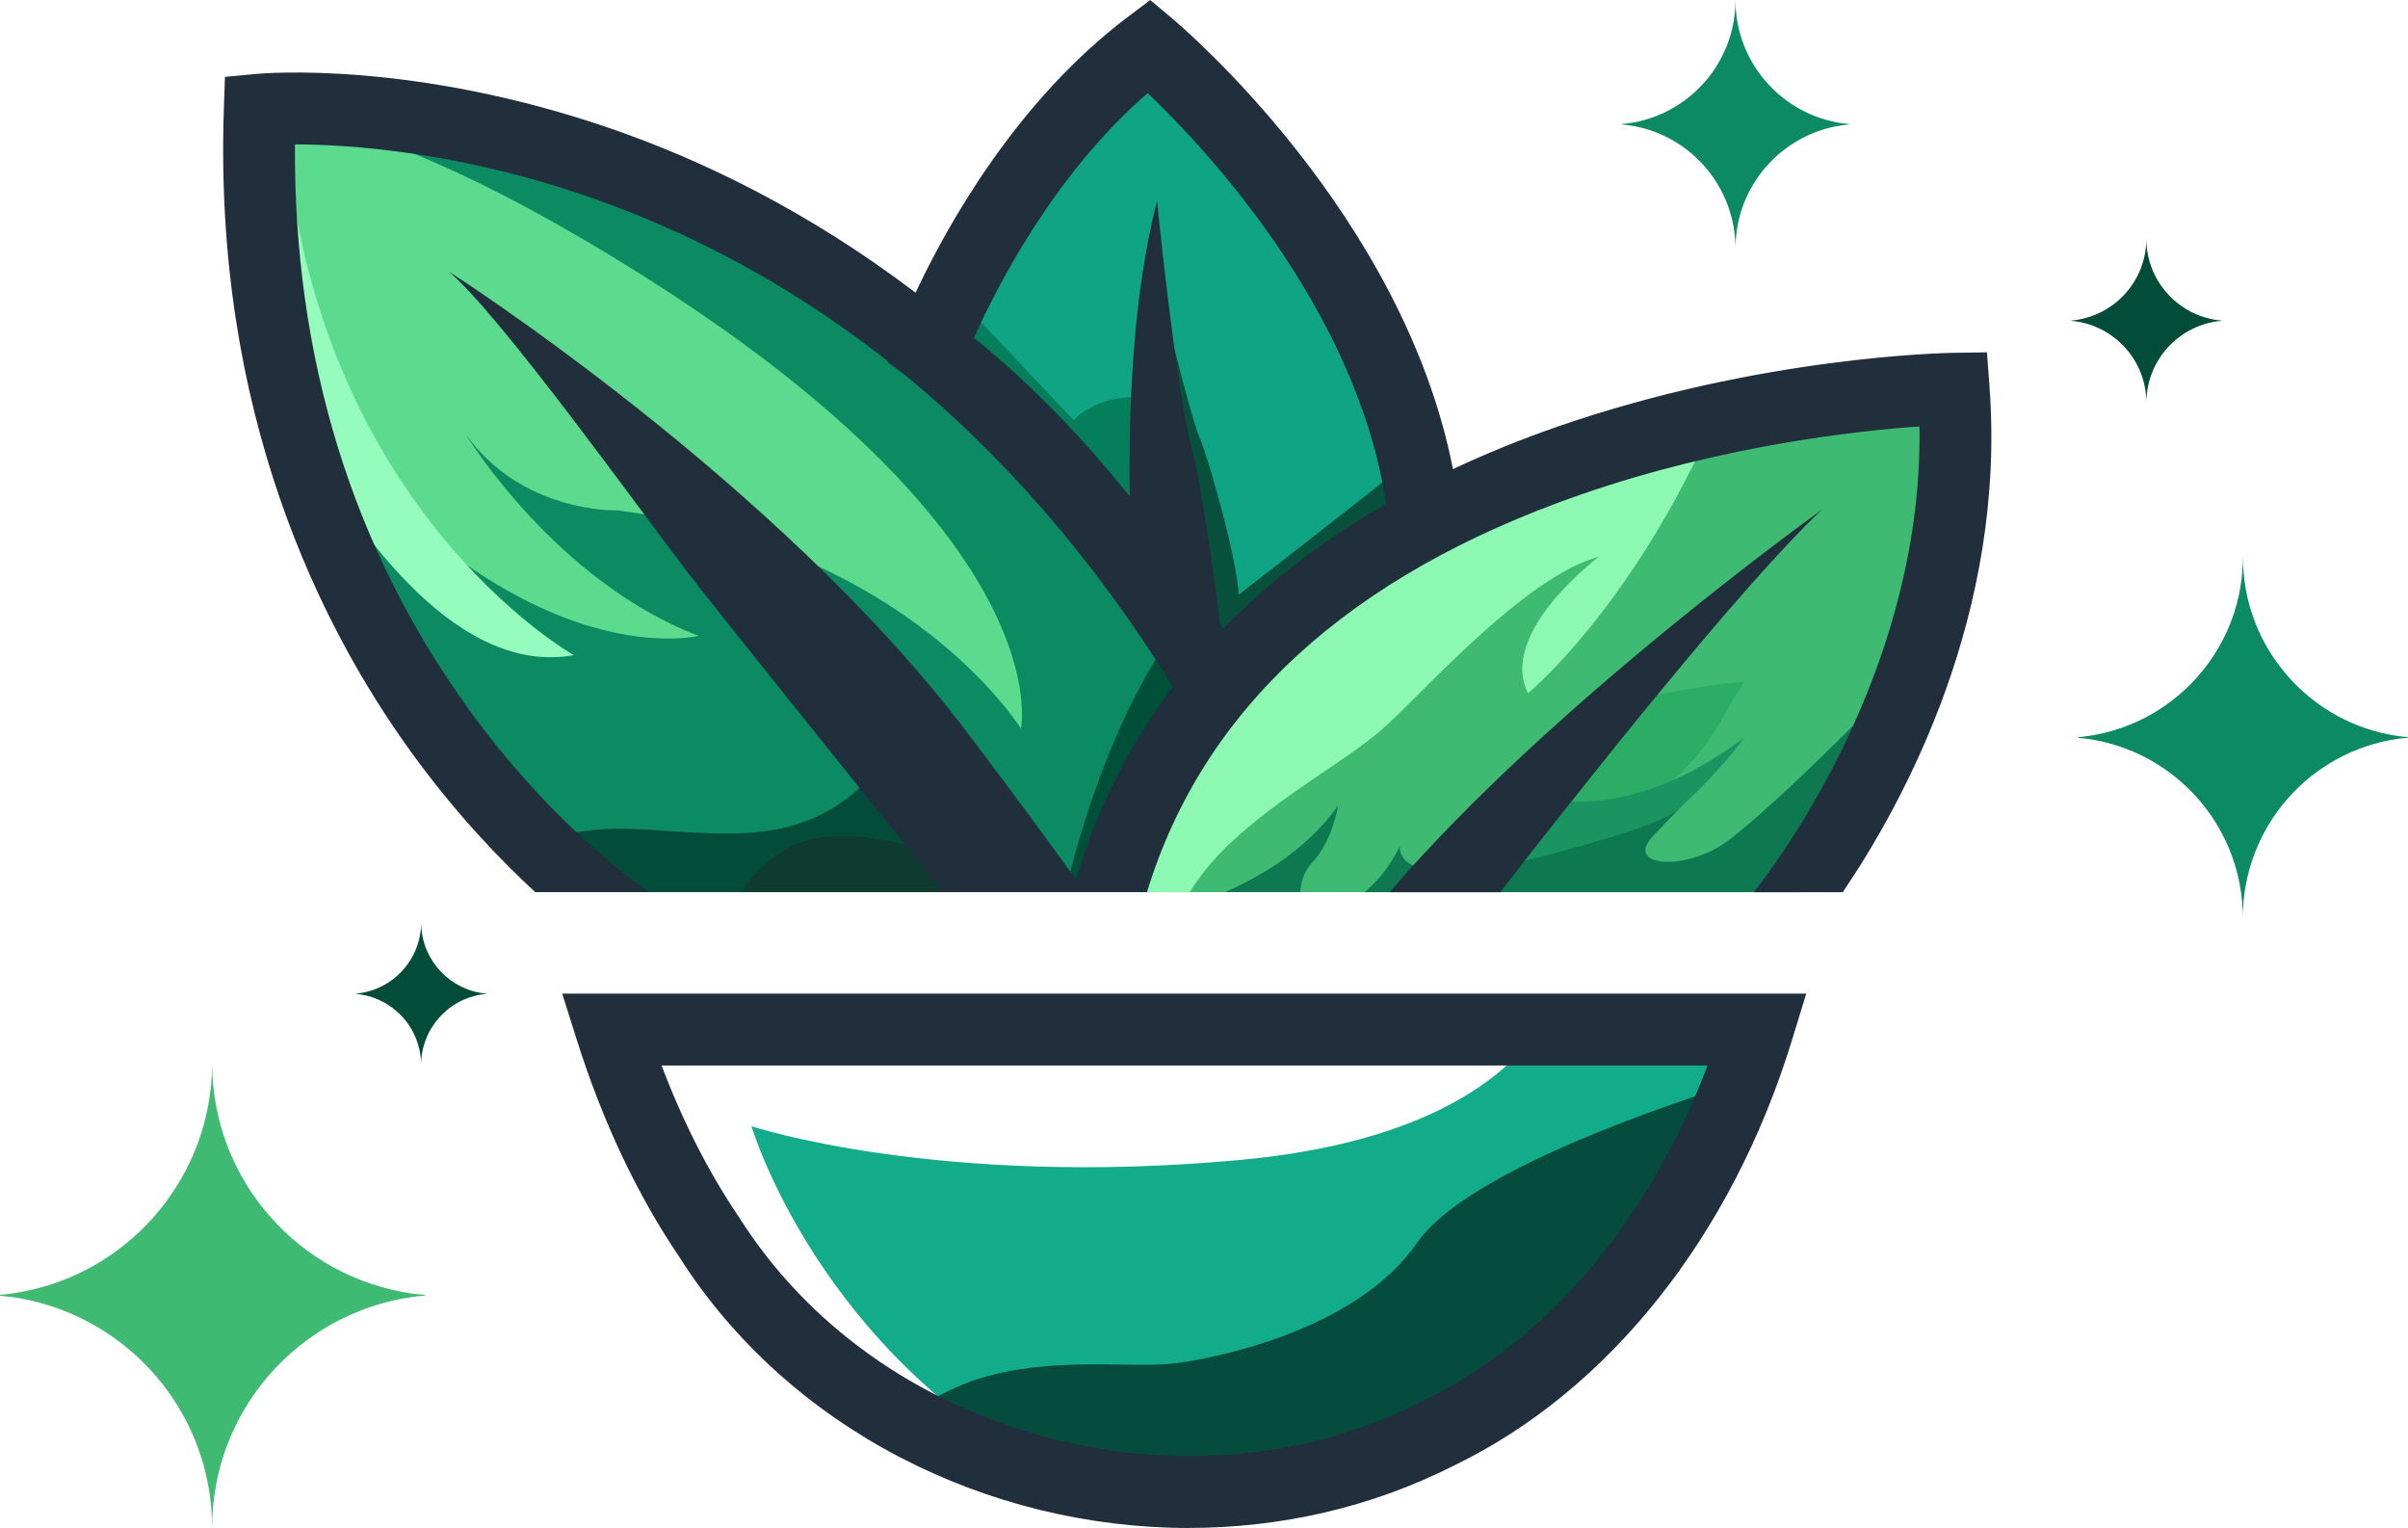
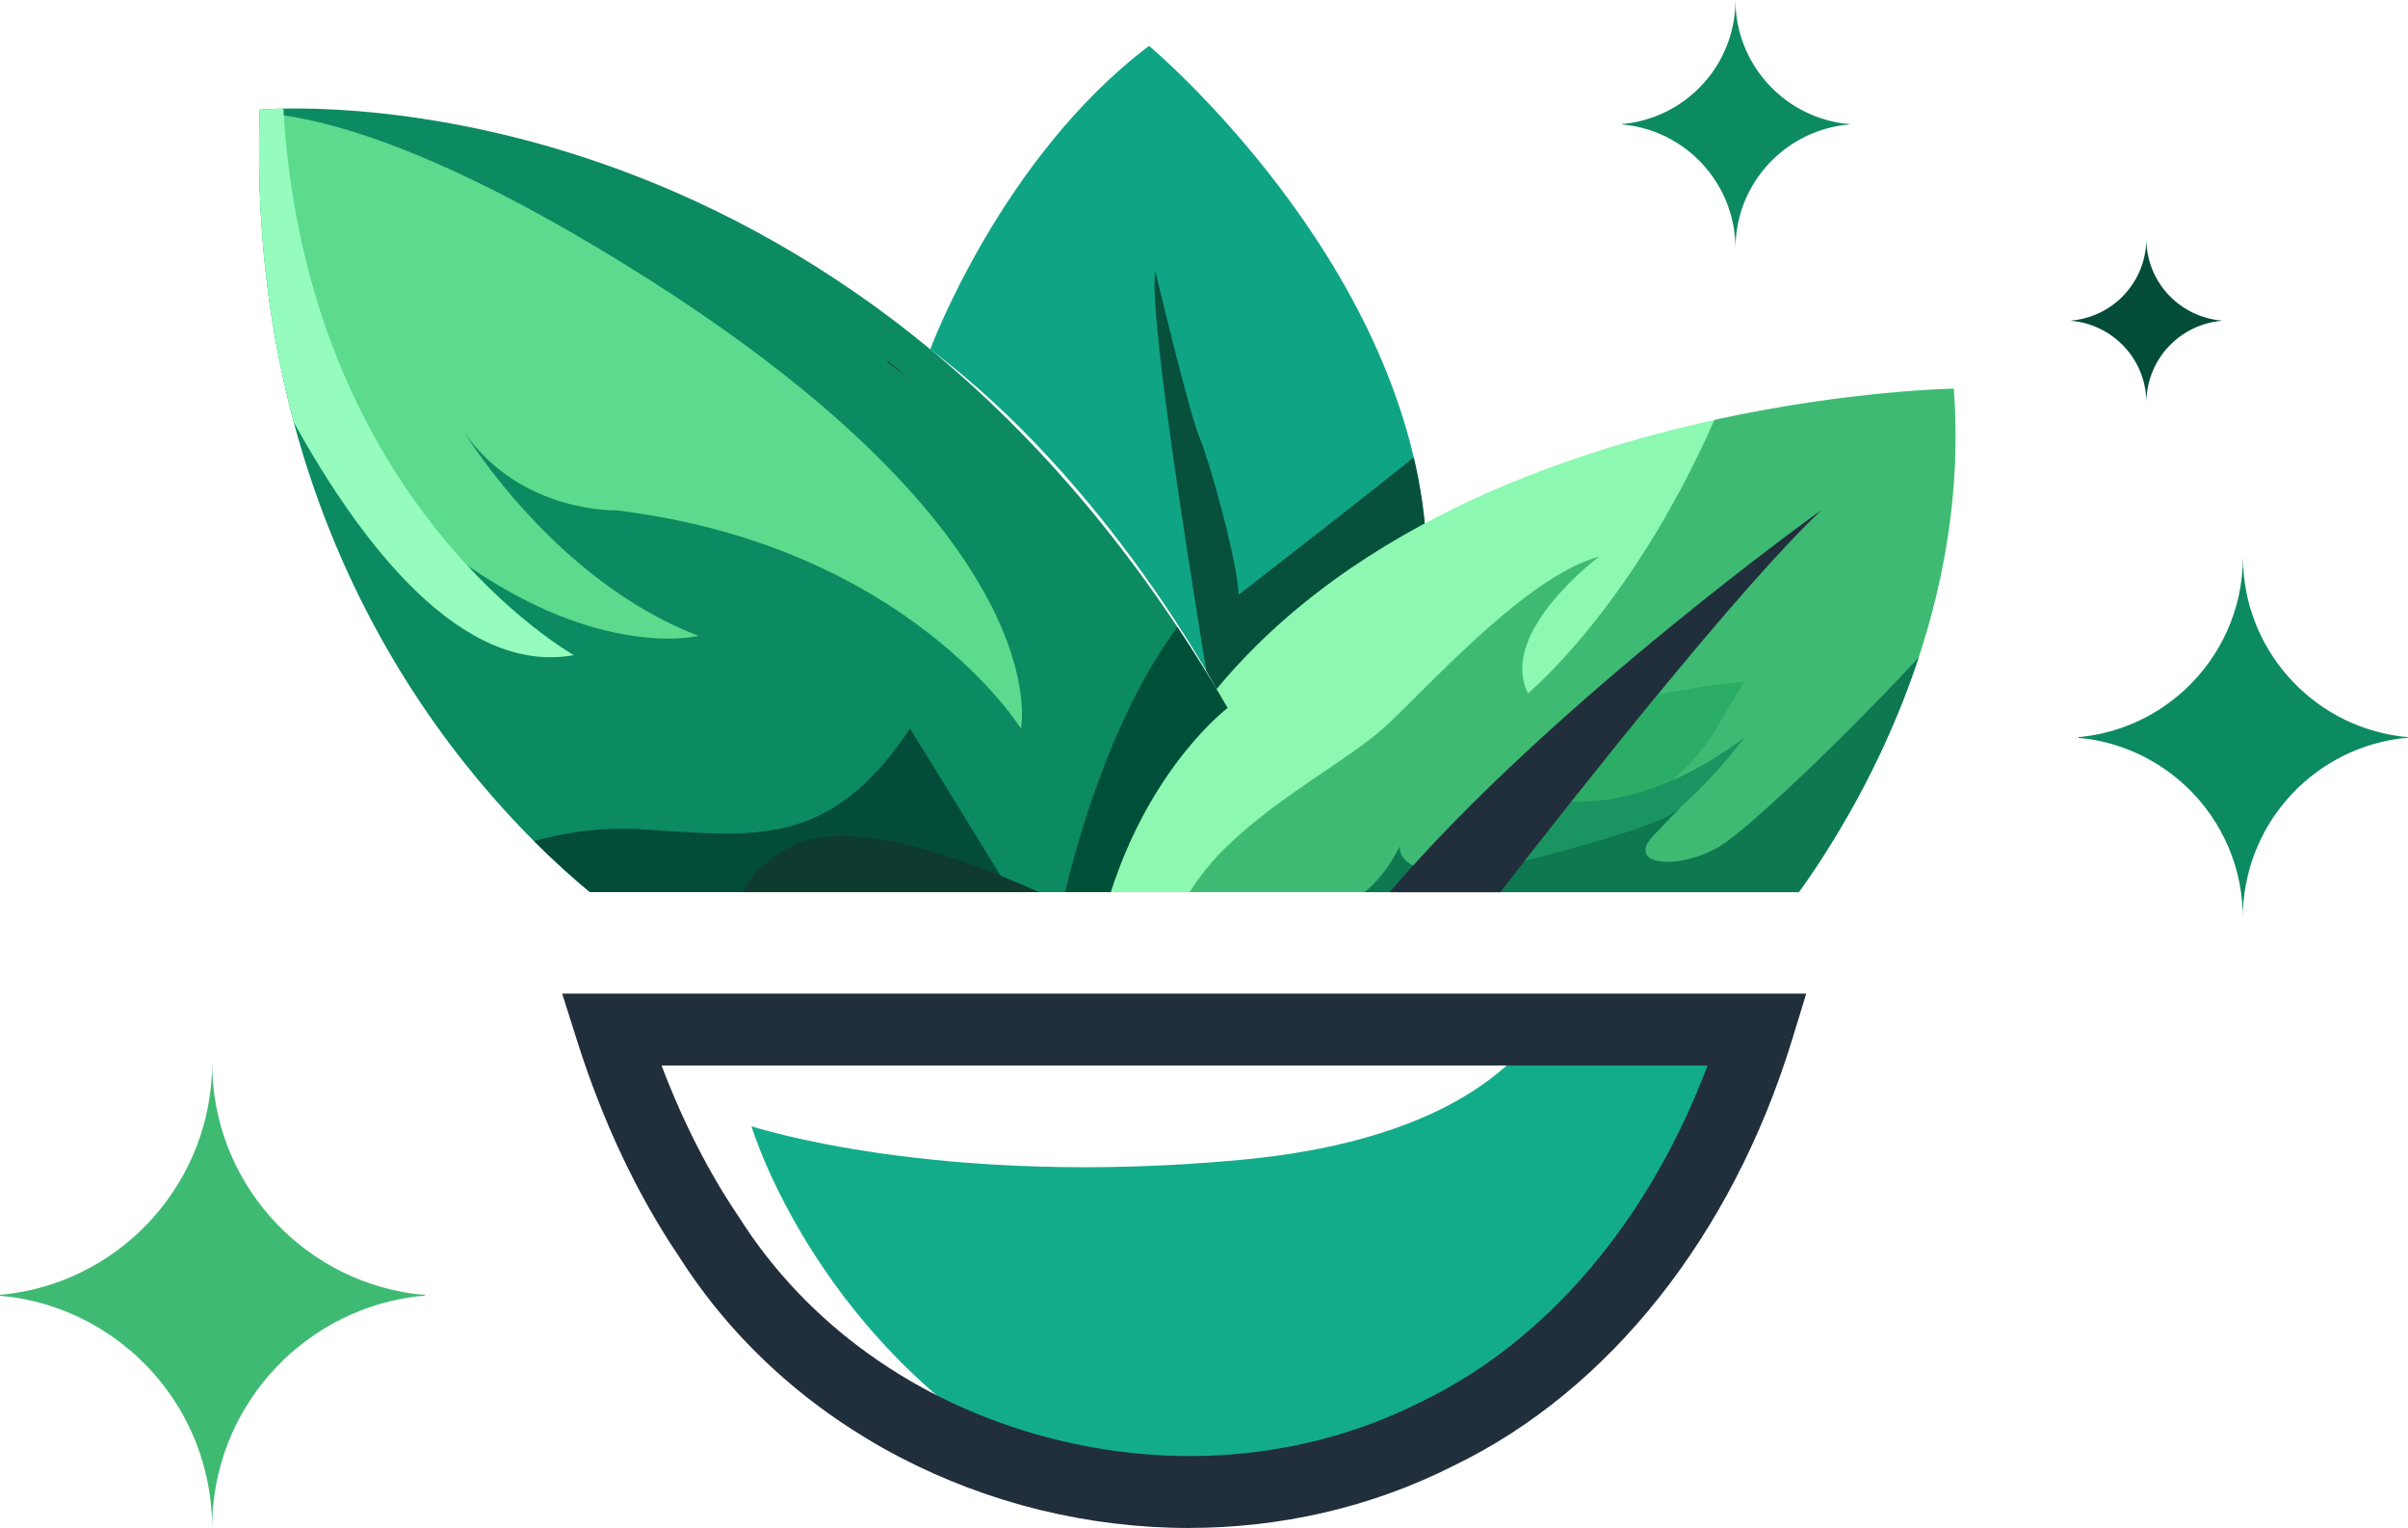
<svg xmlns="http://www.w3.org/2000/svg" viewBox="0 0 553.49 351.13" data-name="Layer 2" id="Layer_2">
  <defs>
    <style>
      .cls-1 {
        fill: #047e5b;
      }

      .cls-2 {
        fill: #3fba73;
      }

      .cls-3 {
        fill: #13ac8b;
      }

      .cls-4 {
        fill: #2cad65;
      }

      .cls-5 {
        fill: #0c8a61;
      }

      .cls-6 {
        fill: #212e3c;
      }

      .cls-7 {
        fill: #034c3a;
      }

      .cls-8 {
        fill: #1a9460;
      }

      .cls-9 {
        fill: #005039;
      }

      .cls-10 {
        fill: #0e7850;
      }

      .cls-11 {
        fill: #064c3c;
      }

      .cls-12 {
        fill: #5cda8d;
      }

      .cls-13 {
        fill: #07503c;
      }

      .cls-14 {
        fill: #0f3a2f;
      }

      .cls-15 {
        fill: #0fa484;
      }

      .cls-16 {
        fill: #8cf8b1;
      }

      .cls-17 {
        fill: #95fcbe;
      }
    </style>
  </defs>
  <g data-name="Layer 1" id="Layer_1-2">
    <g>
      <g>
        <g>
          <path d="M353.74,236.6c-7.82,11.08-26.08,25.96-68.35,29.92-69.66,6.52-112.65-7.71-112.65-7.71,0,0,15.34,52.03,70.17,80.52,29.14,6.69,60.49,3.88,87.68-9.94,37.06-17.89,61.61-54.24,73.42-92.79h-50.27Z" class="cls-3" />
-           <path d="M325.74,285.57c-13.62,19.78-45.27,26.37-55.37,27.69-10.11,1.32-28.13-1.76-45.27,3.52-5.64,1.73-11.89,5.15-17.75,8.94,37.2,20.71,84.45,23.39,123.23,3.67,33.19-16.02,56.34-46.85,69.3-80.8-24.47,7.7-63.88,22.09-74.14,36.99Z" class="cls-11" />
          <path d="M273.24,351.13c-46.18,0-91.94-22.62-117.2-62.43-9.64-14.28-17.52-30.98-23.42-49.62l-3.4-10.74h285.95l-3.27,10.66c-13.76,44.92-42.06,80.55-77.65,97.76-19.18,9.74-40.14,14.36-61.01,14.36ZM152.06,244.84c4.87,12.86,10.8,24.51,17.71,34.73l.14.21c15.54,24.54,40.56,42.45,70.45,50.43,29.78,7.95,60.5,5.04,86.49-8.17l.15-.08c28.68-13.85,52.14-41.62,65.49-77.11h-240.43Z" class="cls-6" />
        </g>
        <g>
          <g>
            <path d="M213.82,80.28s16.3-44.08,50.3-69.74c0,0,58.13,48.65,63.49,111.09,0,0-32.08,19.41-47.45,37.67,0,0-25.38-48.34-66.34-79.01Z" class="cls-15" />
            <path d="M327.61,121.62c-.48-5.62-1.4-11.12-2.65-16.49-15.38,12.3-40.25,31.54-40.25,31.54-.19-7.17-6.44-29.97-9.01-36.19-2.57-6.21-10.11-38.09-10.11-38.09-1.59,7.83,6.25,58.58,11.68,91.75,1.9,3.26,2.89,5.14,2.89,5.14,15.37-18.26,47.45-37.67,47.45-37.67Z" class="cls-13" />
-             <path d="M261.86,91.36c-9.88-.69-15.07,5.22-15.07,5.22l-27.35-28.94c-3.76,7.62-5.61,12.64-5.61,12.64,21.28,15.93,38.35,36.63,49.84,52.84l-1.8-41.76Z" class="cls-1" />
          </g>
          <g>
            <path d="M413.47,205.02c12.71-17.67,39.64-61.96,35.6-115.69,0,0-161.61,2.33-193.99,115.69h158.39Z" class="cls-16" />
            <path d="M413.47,205.02c12.71-17.67,39.64-61.96,35.6-115.69,0,0-23.82.34-55,7.17-19.16,43.42-42.85,62.81-42.85,62.81-7.03-13.99,16.35-31.4,16.35-31.4-17.41,4.66-41.35,32.33-50.06,39.84-8.7,7.51-23.01,14.88-35.13,26.38-3.86,3.66-6.76,7.44-8.94,10.89h140.02Z" class="cls-2" />
            <path d="M354.87,192.2c26.8-3.22,37.78-21.44,40.73-26.61,3.08-5.39,5.39-8.98,5.39-8.98-6.95.66-14.36,1.91-19.95,2.99-9.24,11.24-18.43,22.77-26.16,32.6Z" class="cls-4" />
            <path d="M345.14,205.02c4.83-1.01,11.06-2.64,18.69-5.28,20.35-7.05,37.15-30.29,37.15-30.29-17.11,12.91-31.28,15.07-39.81,14.77-6.23,7.85-11.86,15.05-16.32,20.8h.29Z" class="cls-8" />
            <g>
              <path d="M413.47,205.02c7.34-10.2,19.42-29.28,27.54-53.93-19.06,20.51-40.05,40.07-45.81,43.45-9.73,5.7-21.43,4.15-15.29-2.36,4.16-4.42,3.31-3.48,6.49-6.77-1.63,1.17-1.65,3.49-32.89,11.65-33.48,8.75-31.76-2.59-31.76-2.59-2.37,4.81-5.24,8.18-8.11,10.56h99.83Z" class="cls-10" />
-               <path d="M298.86,205.02c.15-2.23.84-4.76,2.8-6.85,4.66-4.97,5.91-13.06,5.91-13.06-6.72,9.57-16.88,15.9-26.01,19.91h17.31Z" class="cls-10" />
            </g>
          </g>
          <g>
            <path d="M135.59,205.02h119.7c9.39-29.22,26.86-42.34,26.86-42.34C195.27,12.32,59.71,25.2,59.71,25.2c-3.55,102.56,51.71,159.8,75.88,179.82Z" class="cls-5" />
            <path d="M255.29,205.02c9.39-29.22,26.86-42.34,26.86-42.34-3.76-6.5-7.61-12.68-11.53-18.58-13.44,18.26-21.43,42.97-25.82,60.92h10.5Z" class="cls-9" />
            <path d="M232.34,205.02l-23.16-37.59c-18.75,28.09-36.36,24.66-62,23.13-9.03-.54-17.4.78-24.45,2.7,4.81,4.81,9.2,8.7,12.88,11.75h96.74Z" class="cls-7" />
            <path d="M238.8,205.02c-20.15-9.09-45.33-17.48-57.95-9.98-5.48,3.26-8.57,6.67-10.12,9.98h68.06Z" class="cls-14" />
            <path d="M146.28,62.4C103.62,35.72,76.6,27.11,59.69,25.88c-.73,22.79,1.44,43.33,5.53,61.72,52.21,69.51,95.36,58.51,95.36,58.51-33.05-12.55-53.58-46.37-53.58-46.37,12.98,18.24,34.72,17.54,34.72,17.54,67.1,8.22,92.94,50.15,92.94,50.15,0,0,9.47-43.84-88.38-105.03Z" class="cls-12" />
            <path d="M65.13,24.95c-3.5.07-5.42.25-5.42.25-.94,27.05,2.22,50.94,7.82,71.84,15.47,27.95,38.55,58.2,64.38,53.51,0,0-61.45-34.38-66.78-125.59Z" class="cls-17" />
          </g>
          <path d="M386.3,182.03s0,.04,0,.09c0-.06,0-.09,0-.09Z" class="cls-10" />
          <g>
            <path d="M203.95,83.19l4.55,3.41c-.83-.68-1.65-1.38-2.49-2.05-.66-.53-1.33-1.04-1.99-1.56l-.08.2Z" class="cls-6" />
-             <path d="M457.29,88.71l-.58-7.74-7.76.11c-1.78.03-44.21.81-90.62,16.85-8.57,2.96-16.69,6.27-24.37,9.88,0,0,0,0,.01,0-11.45-58.54-62.25-101.66-64.56-103.59l-5.03-4.21-5.23,3.95c-25.67,19.38-41.58,48.13-48.7,63.3,0,0,0,0,0,0-24.9-18.9-49.19-30.46-69.4-37.49-45.92-15.99-80.67-12.92-82.13-12.78l-7.21.68-.25,7.24c-2.43,70.02,22.22,119.29,43.32,148.3,9.95,13.67,19.99,24.2,28.26,31.81h26.08c-5.75-4.04-23.9-17.82-41.44-42.12-26.78-37.09-40.19-80.7-39.89-129.72,12.04.02,37.78,1.57,68.61,12.43,24.98,8.79,48.4,21.89,69.61,38.94,24.14,19.4,45.5,44.02,63.6,73.27.65-.85,1.31-1.69,1.98-2.52-11.1,13.96-19.24,29.64-24.26,46.86-5.76-8.06-13.77-18.95-24.93-33.71-43.83-57.97-119.25-106.05-119.25-106.05,11.78,9.9,43.83,54.68,54.68,68.82,7.35,9.58,39.23,49.23,59.03,73.8h46.78c12.85-42.11,46.34-72.82,99.69-91.36,32.52-11.3,63.69-14.68,77.87-15.67.84,53.16-29.41,95.92-38.06,107.04h20.43c14.23-20.99,37.64-64.14,33.72-116.31ZM280.55,144.24h0c.11.17.22.33.33.5-.11-.17-.22-.33-.33-.5ZM259.68,115.28c-.07-.08-.14-.17-.2-.26.07.08.14.16.2.25h0ZM214.93,70.72s.04.04.07.05c-.02-.02-.04-.04-.07-.05ZM219.41,74.35c.05.04.1.09.16.13-.05-.04-.1-.09-.16-.13ZM223.89,78.15c.09.08.18.16.27.24-.09-.08-.18-.16-.27-.24ZM228.37,82.11c.14.13.28.26.42.38-.14-.13-.28-.26-.42-.38ZM232.85,86.25c.19.18.39.37.58.56-.19-.18-.39-.37-.58-.56ZM237.32,90.56c.25.25.5.5.75.75-.25-.25-.5-.51-.75-.75ZM241.78,95.06c.32.32.63.66.94.99-.31-.33-.63-.66-.94-.99ZM246.24,99.76c.38.41.76.83,1.14,1.25-.38-.41-.76-.84-1.14-1.25ZM250.67,104.64c.44.5.89,1.02,1.33,1.53-.44-.51-.88-1.03-1.33-1.53ZM255.09,109.73c.51.6,1.01,1.22,1.52,1.82-.51-.61-1.01-1.22-1.52-1.82ZM271.97,154.81c.77-.96,1.57-1.91,2.37-2.86-.8.95-1.6,1.89-2.37,2.86ZM275.12,151.04s-.07.07-.1.11c.03-.04.07-.07.1-.11ZM281.12,144.49c-.22-.35-.44-.72-.67-1.08-2.13-16.69-4.64-33.27-6.46-40.17-3.83-14.56-8.04-57.08-8.04-57.08-5.49,21.38-6.58,47.22-6.28,67.9-9.72-12.11-21.76-25.12-35.79-36.42,5.04-11.3,18.33-37.59,39.93-56.24,13.12,12.52,48.06,49.58,54.81,94.39-14.44,8.29-26.97,17.89-37.49,28.7Z" class="cls-6" />
            <path d="M418.79,117.12s-62.37,44.59-99.36,87.9h25.42c18.1-23.32,55.47-70.62,73.94-87.9Z" class="cls-6" />
          </g>
        </g>
      </g>
      <path d="M97.61,297.57s-.05-.03-.08-.03c-3.3-.2-6.6-.88-9.78-1.77s-6.07-2.01-8.93-3.41c-2.83-1.39-5.54-3.02-8.08-4.88s-4.9-3.92-7.07-6.19c-2.17-2.26-4.15-4.72-5.89-7.32-1.76-2.62-3.28-5.41-4.55-8.3-1.29-2.94-2.31-5.99-3.04-9.11-.76-3.2-1.21-6.47-1.37-9.76-.04-.87-.06-1.75-.06-2.62,0,1.92-.1,3.84-.31,5.75-.2,1.88-.5,3.75-.9,5.6-.39,1.82-.88,3.62-1.46,5.39-.58,1.75-1.24,3.47-2,5.15-.75,1.67-1.58,3.3-2.5,4.88-.91,1.57-1.9,3.1-2.96,4.58-1.06,1.47-2.2,2.88-3.4,4.24-1.2,1.35-2.47,2.65-3.81,3.87-1.33,1.23-2.73,2.39-4.18,3.47-1.45,1.09-2.96,2.1-4.52,3.04-1.57.94-3.18,1.8-4.83,2.58-1.67.78-3.37,1.48-5.11,2.08-1.76.61-3.55,1.13-5.36,1.55-1.84.43-3.7.76-5.57,1-.6.08-1.22.17-1.83.16,0,.08,0,.17.01.25,0-.02,2.57.26,2.8.3.94.13,1.87.29,2.79.48,1.83.36,3.65.82,5.43,1.38,1.76.55,3.5,1.19,5.19,1.91,1.68.72,3.33,1.53,4.93,2.42,1.59.88,3.13,1.85,4.63,2.89,1.49,1.04,2.92,2.15,4.3,3.33,1.37,1.18,2.69,2.43,3.93,3.74,1.25,1.31,2.43,2.69,3.54,4.12,1.11,1.44,2.15,2.93,3.11,4.47.96,1.55,1.85,3.15,2.65,4.78.81,1.65,1.53,3.34,2.16,5.07.64,1.74,1.19,3.52,1.64,5.32.46,1.83.82,3.68,1.09,5.54.27,1.9.44,3.81.5,5.73.02.62.03,1.25.03,1.87,0-3.3.3-6.59.9-9.84.59-3.17,1.46-6.28,2.61-9.29s2.52-5.81,4.16-8.52c1.62-2.69,3.48-5.23,5.54-7.59,2.06-2.36,4.32-4.54,6.76-6.5s5.06-3.73,7.82-5.25,5.7-2.81,8.71-3.83,6.23-1.78,9.43-2.24c.49-.07.98-.13,1.47-.19.31-.04.63-.03.94-.05.09,0,.83-.04.53-.27Z" class="cls-2" />
      <path d="M553.44,169.38s-.04-.02-.06-.02c-2.55-.15-5.12-.68-7.58-1.37s-4.7-1.56-6.93-2.65-4.3-2.34-6.27-3.79-3.8-3.04-5.48-4.8c-1.68-1.76-3.22-3.66-4.57-5.68-1.36-2.04-2.55-4.19-3.53-6.43s-1.79-4.64-2.36-7.06-.94-5.02-1.06-7.56c-.03-.68-.05-1.35-.05-2.03,0,1.49-.08,2.98-.24,4.46-.16,1.46-.39,2.91-.7,4.35-.3,1.41-.68,2.81-1.14,4.18-.45,1.36-.96,2.69-1.55,4-.58,1.29-1.23,2.56-1.94,3.78-.71,1.22-1.47,2.4-2.3,3.55-.82,1.14-1.7,2.24-2.64,3.29-.93,1.05-1.92,2.05-2.95,3-1.03.95-2.12,1.85-3.24,2.69-1.13.84-2.3,1.63-3.51,2.36-1.21.73-2.46,1.4-3.75,2-1.29.61-2.61,1.14-3.96,1.61-1.36.47-2.75.88-4.15,1.21-1.43.33-2.87.59-4.32.77-.47.06-.94.13-1.42.13,0,.07,0,.13,0,.2,0-.02,1.99.2,2.17.23.73.1,1.45.23,2.17.37,1.42.28,2.83.64,4.21,1.07,1.37.42,2.71.92,4.03,1.48,1.3.56,2.58,1.19,3.82,1.88,1.23.69,2.43,1.43,3.59,2.24,1.15.8,2.26,1.67,3.33,2.58,1.06.92,2.08,1.89,3.05,2.9.97,1.02,1.88,2.09,2.74,3.2.86,1.11,1.67,2.27,2.41,3.47.75,1.2,1.43,2.44,2.06,3.71.63,1.28,1.19,2.59,1.68,3.93.5,1.35.92,2.73,1.27,4.12.36,1.42.64,2.85.84,4.3.21,1.47.34,2.96.39,4.44.02.48.02.97.02,1.45,0-2.56.23-5.11.7-7.63.46-2.45,1.13-4.87,2.02-7.2.88-2.29,1.96-4.51,3.22-6.61s2.7-4.06,4.3-5.89,3.35-3.52,5.24-5.04c1.9-1.53,3.93-2.89,6.06-4.07s4.42-2.18,6.75-2.97,4.83-1.38,7.32-1.74c.38-.05.76-.1,1.14-.15.24-.03.49-.02.73-.04.07,0,.65-.03.41-.21Z" class="cls-5" />
      <path d="M510.59,73.66s-.02-.01-.03-.01c-1.16-.07-2.33-.31-3.45-.63s-2.14-.71-3.15-1.2-1.95-1.07-2.85-1.72-1.73-1.38-2.5-2.18-1.46-1.66-2.08-2.58-1.16-1.91-1.61-2.93c-.45-1.04-.81-2.11-1.07-3.21s-.43-2.28-.48-3.44c-.01-.31-.02-.62-.02-.93,0,.68-.04,1.36-.11,2.03-.07.66-.18,1.32-.32,1.98-.14.64-.31,1.28-.52,1.9-.2.62-.44,1.23-.7,1.82-.26.59-.56,1.16-.88,1.72-.32.56-.67,1.09-1.05,1.61-.37.52-.78,1.02-1.2,1.5-.42.48-.87.93-1.34,1.37-.47.43-.96.84-1.48,1.22-.51.38-1.05.74-1.6,1.07-.55.33-1.12.64-1.71.91-.59.28-1.19.52-1.8.73-.62.22-1.25.4-1.89.55-.65.15-1.31.27-1.97.35-.21.03-.43.06-.64.06,0,.03,0,.06,0,.09,0,0,.91.09.99.1.33.05.66.1.99.17.65.13,1.29.29,1.92.49.62.19,1.23.42,1.83.68.59.25,1.17.54,1.74.85.56.31,1.11.65,1.63,1.02.52.37,1.03.76,1.52,1.18.48.42.95.86,1.39,1.32.44.46.86.95,1.25,1.45.39.51.76,1.03,1.1,1.58.34.55.65,1.11.94,1.69.28.58.54,1.18.76,1.79.23.62.42,1.24.58,1.88.16.64.29,1.3.38,1.95.1.67.15,1.35.18,2.02,0,.22.01.44.01.66,0-1.16.11-2.33.32-3.47s.52-2.22.92-3.28.89-2.05,1.47-3.01,1.23-1.85,1.96-2.68,1.53-1.6,2.39-2.29,1.79-1.32,2.76-1.85,2.01-.99,3.07-1.35,2.2-.63,3.33-.79c.17-.02.35-.05.52-.07.11-.01.22-.01.33-.02.03,0,.29-.01.19-.09Z" class="cls-7" />
-       <path d="M111.8,228.32s-.02,0-.03,0c-1.01-.06-2.03-.27-3-.54s-1.86-.62-2.74-1.05-1.7-.93-2.48-1.5-1.5-1.2-2.17-1.9-1.27-1.45-1.81-2.25-1.01-1.66-1.4-2.55-.71-1.84-.93-2.8c-.23-.98-.37-1.99-.42-2.99-.01-.27-.02-.54-.02-.8,0,.59-.03,1.18-.09,1.77-.06.58-.15,1.15-.28,1.72-.12.56-.27,1.11-.45,1.66-.18.54-.38,1.07-.61,1.58-.23.51-.49,1.01-.77,1.5-.28.48-.58.95-.91,1.4-.33.45-.67.89-1.04,1.3-.37.42-.76.81-1.17,1.19-.41.38-.84.73-1.28,1.07-.45.33-.91.65-1.39.93-.48.29-.98.55-1.48.79-.51.24-1.03.45-1.57.64-.54.19-1.09.35-1.64.48-.56.13-1.14.23-1.71.31-.19.02-.37.05-.56.05,0,.03,0,.05,0,.08,0,0,.79.08.86.09.29.04.57.09.86.15.56.11,1.12.25,1.67.42.54.17,1.07.36,1.59.59.52.22,1.02.47,1.51.74.49.27.96.57,1.42.89.46.32.9.66,1.32,1.02.42.36.82.75,1.21,1.15.38.4.75.83,1.09,1.27.34.44.66.9.95,1.37.3.48.57.97.81,1.47.25.51.47,1.03.66,1.56.2.53.36,1.08.5,1.63.14.56.25,1.13.33,1.7.08.58.13,1.17.15,1.76,0,.19,0,.38,0,.57,0-1.01.09-2.02.28-3.02.18-.97.45-1.93.8-2.85s.77-1.78,1.28-2.62,1.07-1.61,1.7-2.33,1.33-1.39,2.07-2,1.55-1.14,2.4-1.61,1.75-.86,2.67-1.17,1.91-.55,2.9-.69c.15-.02.3-.04.45-.06.1-.01.19,0,.29-.02.03,0,.26-.01.16-.08Z" class="cls-7" />
      <path d="M425.01,28.51s-.03-.02-.04-.02c-1.76-.11-3.53-.47-5.22-.95s-3.24-1.07-4.77-1.82-2.96-1.61-4.32-2.61-2.62-2.09-3.78-3.3c-1.16-1.21-2.21-2.52-3.15-3.91-.94-1.4-1.75-2.89-2.43-4.43s-1.23-3.2-1.63-4.86-.65-3.46-.73-5.21c-.02-.47-.03-.93-.03-1.4,0,1.03-.05,2.05-.16,3.07-.11,1.01-.27,2-.48,2.99-.21.97-.47,1.93-.78,2.88-.31.93-.66,1.85-1.07,2.75-.4.89-.84,1.76-1.33,2.61-.49.84-1.01,1.66-1.58,2.44-.57.78-1.17,1.54-1.82,2.26-.64.72-1.32,1.41-2.03,2.07-.71.65-1.46,1.27-2.23,1.85-.78.58-1.58,1.12-2.41,1.62-.84.5-1.7.96-2.58,1.38-.89.42-1.8.79-2.73,1.11-.94.33-1.89.6-2.86.83-.98.23-1.98.41-2.98.53-.32.04-.65.09-.98.09,0,.05,0,.09,0,.14,0-.01,1.37.14,1.5.16.5.07,1,.16,1.49.25.98.19,1.95.44,2.9.73.94.29,1.87.63,2.77,1.02.9.38,1.78.82,2.63,1.29.85.47,1.67.99,2.47,1.54.79.55,1.56,1.15,2.29,1.78.73.63,1.43,1.3,2.1,2,.67.7,1.3,1.44,1.89,2.2.59.77,1.15,1.56,1.66,2.39.52.83.99,1.68,1.42,2.55.43.88.82,1.79,1.15,2.71.34.93.63,1.88.88,2.84.25.97.44,1.96.58,2.96.14,1.01.23,2.04.27,3.06.01.33.02.66.02,1,0-1.76.16-3.52.48-5.25.31-1.69.78-3.35,1.39-4.96s1.35-3.1,2.22-4.55c.87-1.43,1.86-2.79,2.96-4.05,1.1-1.26,2.31-2.42,3.61-3.47s2.7-1.99,4.17-2.8,3.04-1.5,4.65-2.04,3.33-.95,5.04-1.2c.26-.04.52-.07.78-.1.17-.02.34-.02.5-.03.05,0,.44-.02.28-.14Z" class="cls-5" />
    </g>
  </g>
</svg>